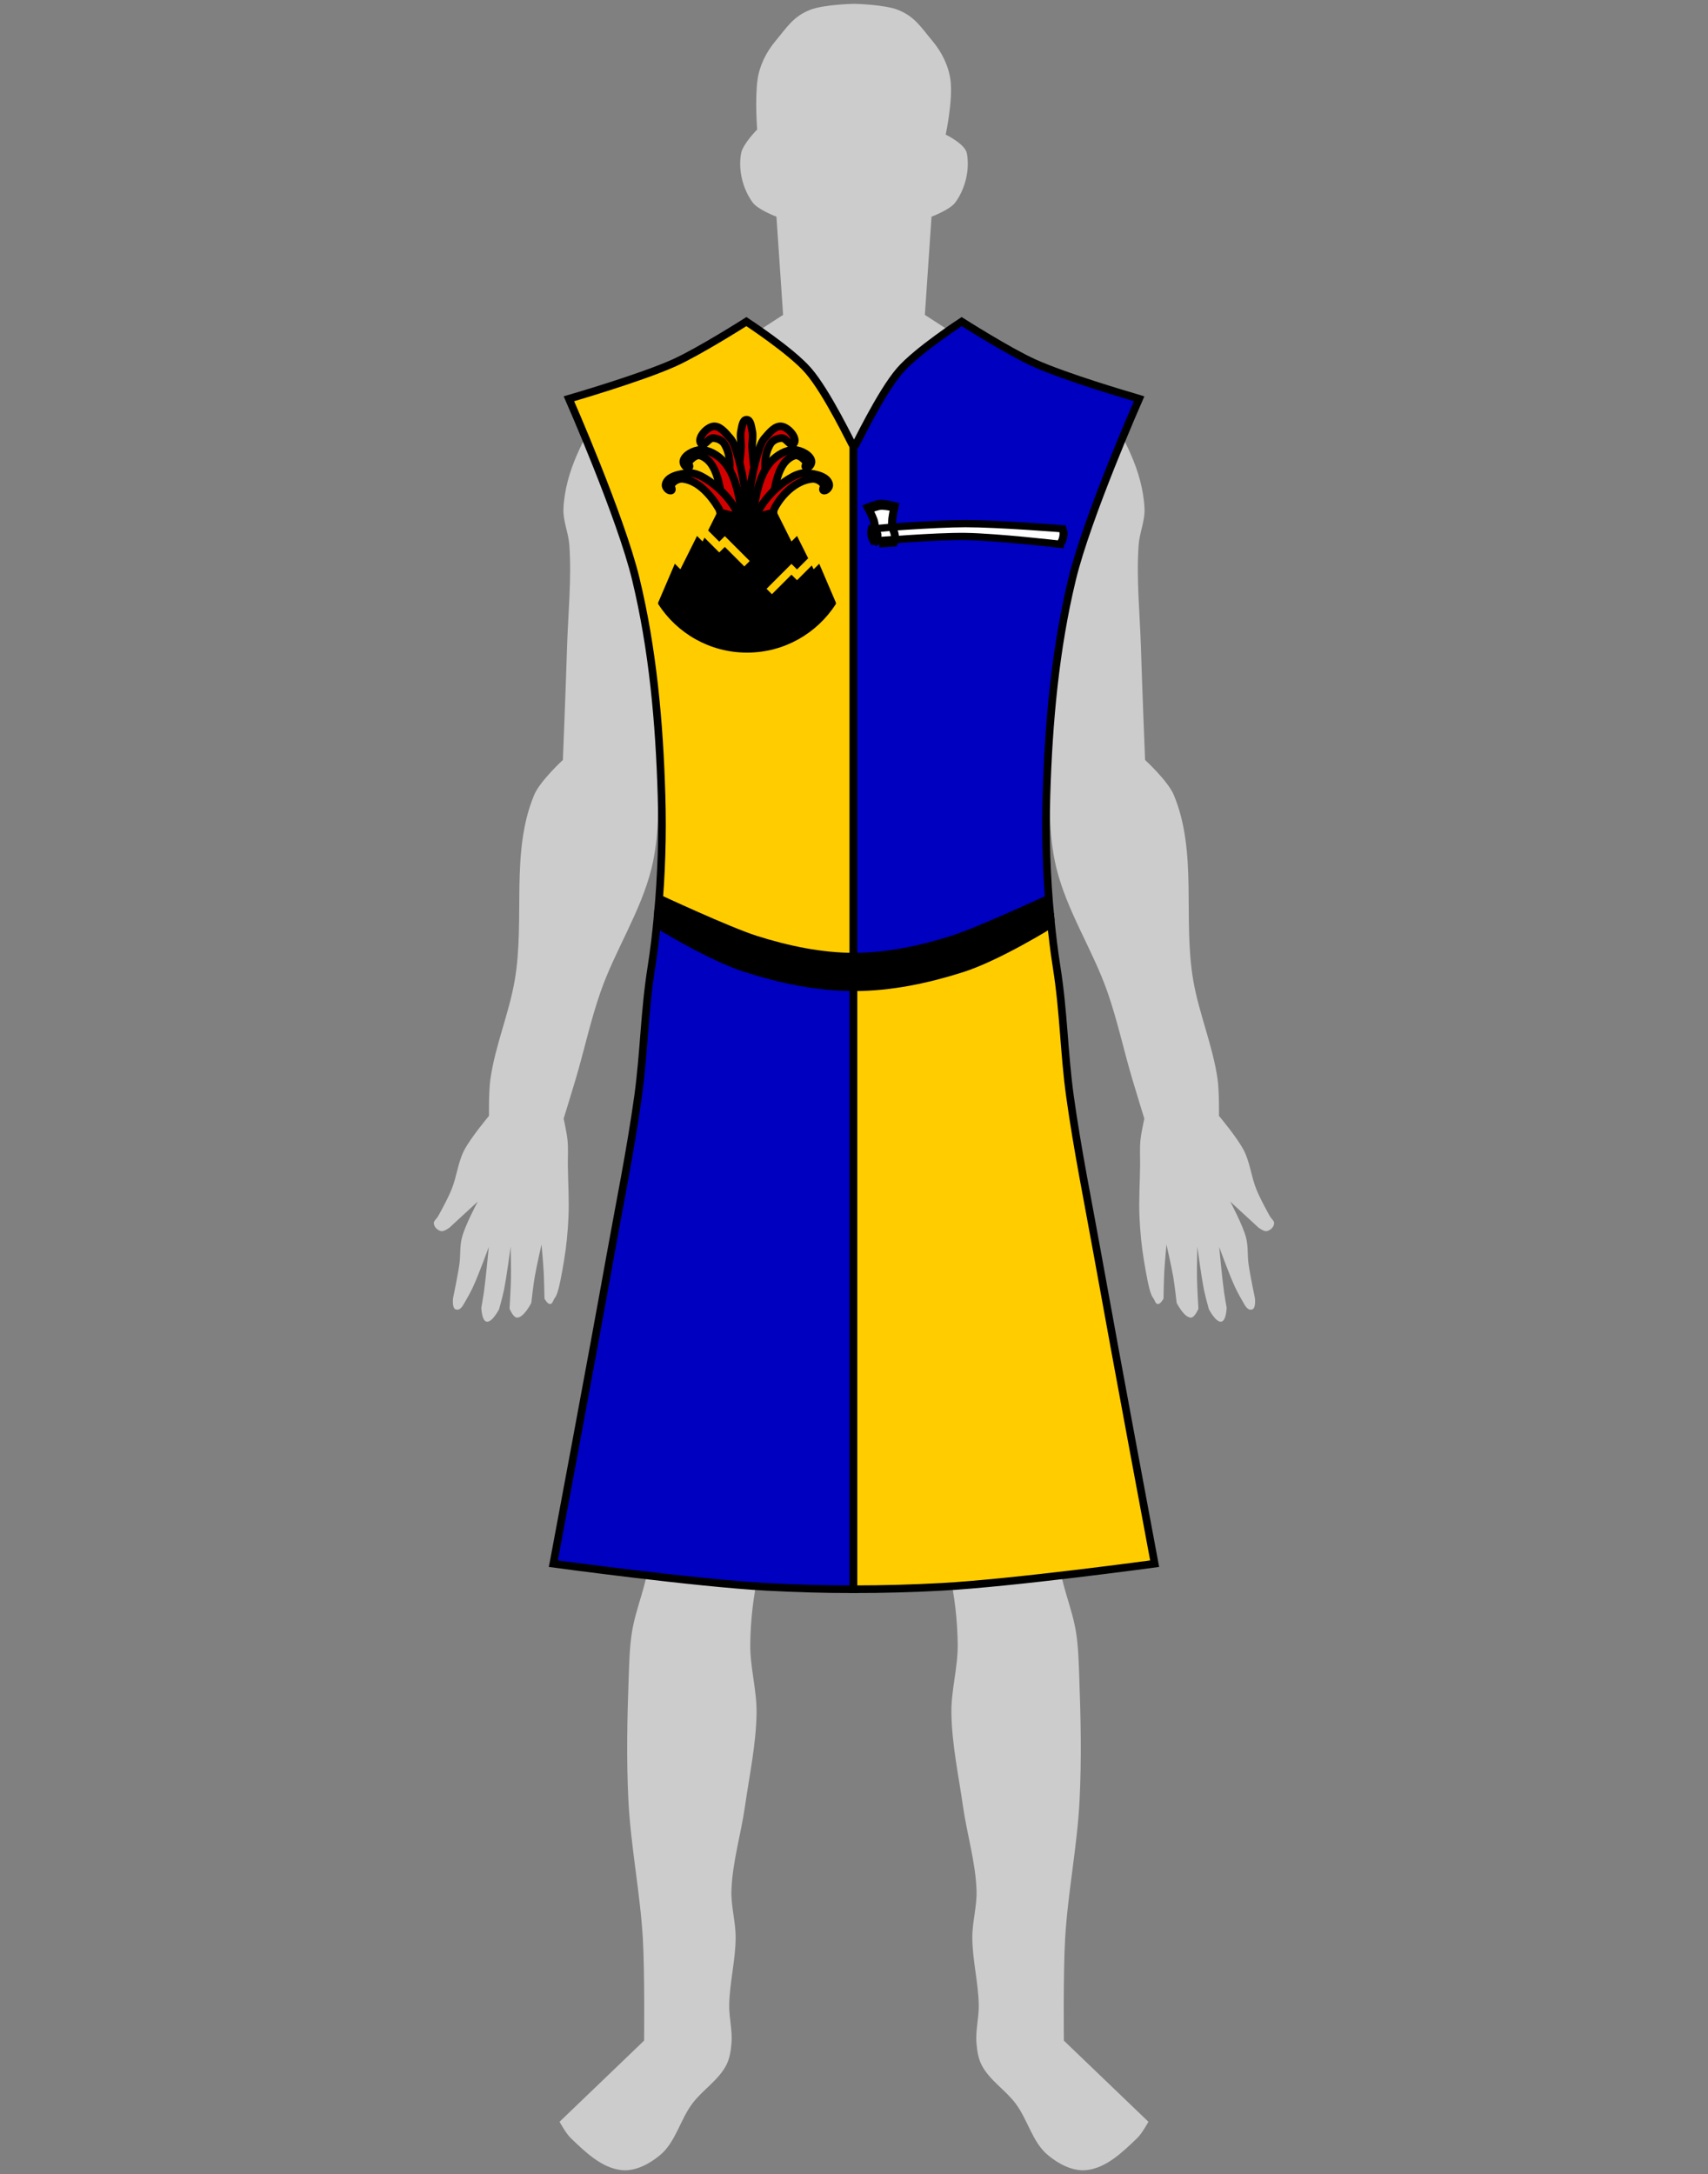
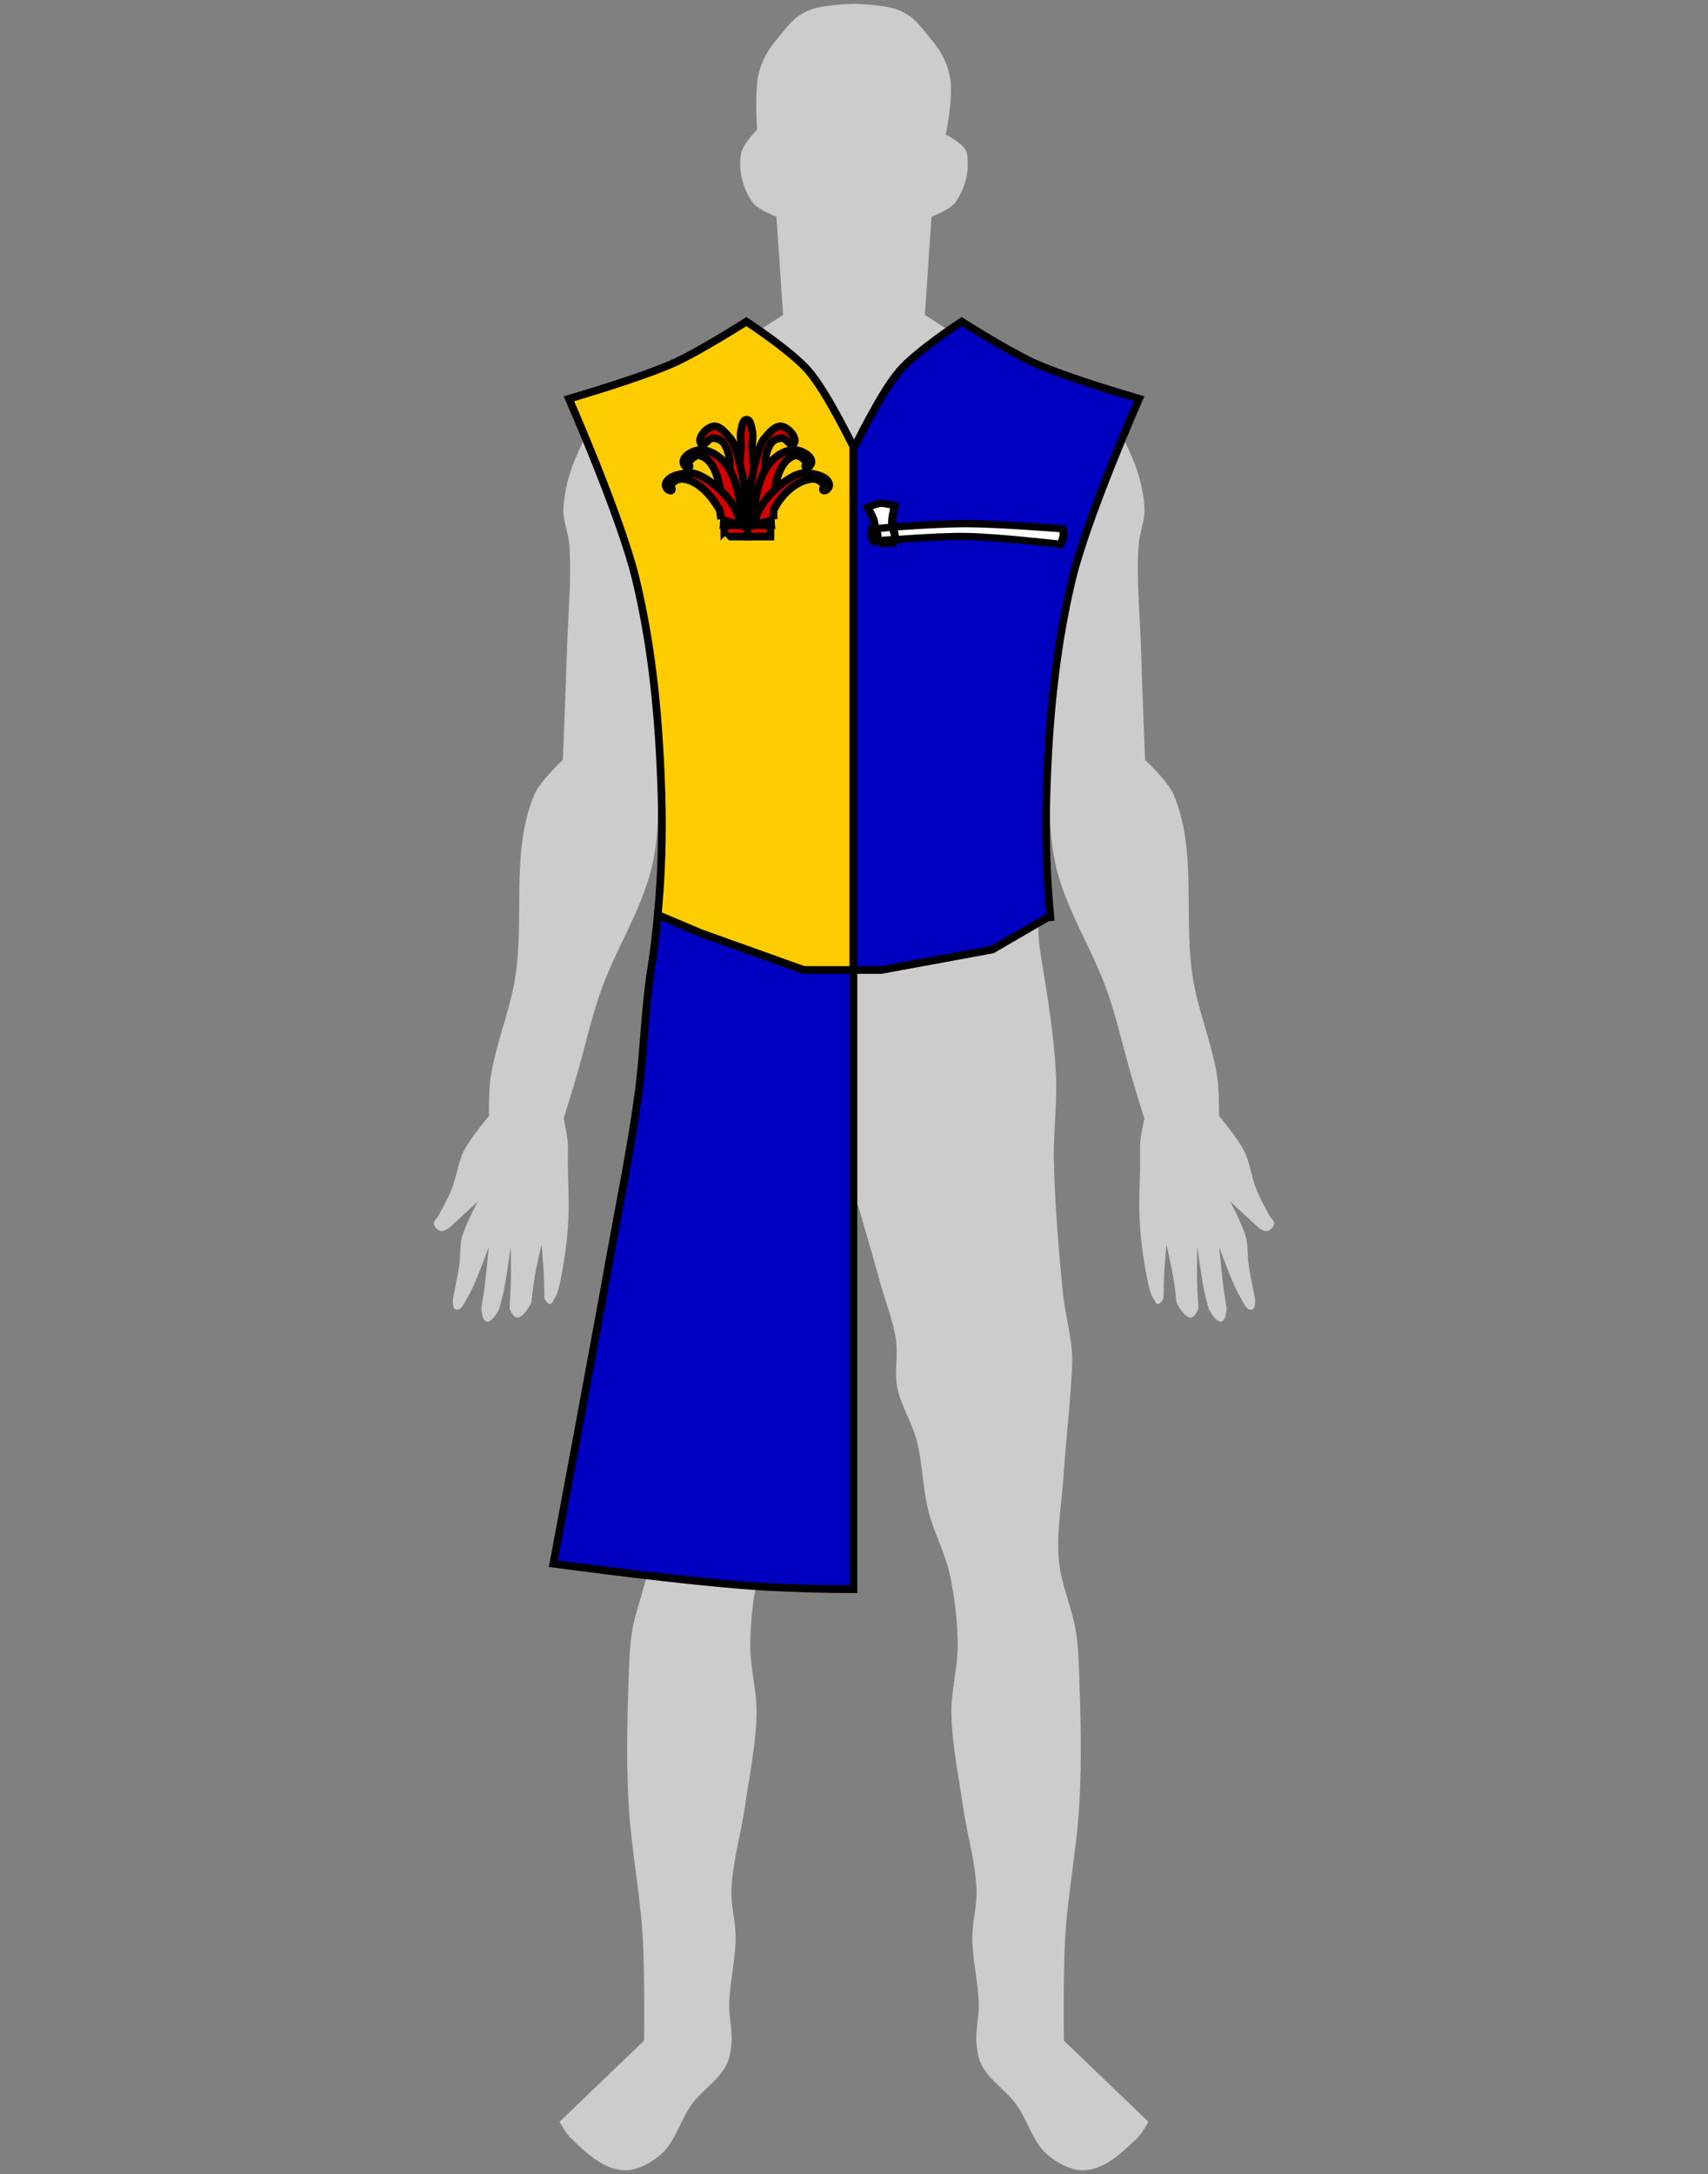
<svg xmlns="http://www.w3.org/2000/svg" xmlns:ns1="http://www.inkscape.org/namespaces/inkscape" xmlns:ns2="http://sodipodi.sourceforge.net/DTD/sodipodi-0.dtd" width="670.417" height="853.08" id="svg2" version="1.1" ns1:version="0.47 r22583" ns2:docname="Wappenrock Bergbanner Arvepass.svg">
  <rect width="100%" height="100%" fill="#808080" stroke="none" />
  <defs id="defs4">
    <ns1:perspective ns2:type="inkscape:persp3d" ns1:vp_x="0 : 526.18109 : 1" ns1:vp_y="0 : 1000 : 0" ns1:vp_z="744.09448 : 526.18109 : 1" ns1:persp3d-origin="372.04724 : 350.78739 : 1" id="perspective10" />
    <ns1:perspective id="perspective2824" ns1:persp3d-origin="0.5 : 0.33333333 : 1" ns1:vp_z="1 : 0.5 : 1" ns1:vp_y="0 : 1000 : 0" ns1:vp_x="0 : 0.5 : 1" ns2:type="inkscape:persp3d" />
    <ns1:perspective id="perspective3615" ns1:persp3d-origin="0.5 : 0.33333333 : 1" ns1:vp_z="1 : 0.5 : 1" ns1:vp_y="0 : 1000 : 0" ns1:vp_x="0 : 0.5 : 1" ns2:type="inkscape:persp3d" />
    <ns1:perspective id="perspective3640" ns1:persp3d-origin="0.5 : 0.33333333 : 1" ns1:vp_z="1 : 0.5 : 1" ns1:vp_y="0 : 1000 : 0" ns1:vp_x="0 : 0.5 : 1" ns2:type="inkscape:persp3d" />
    <ns1:perspective id="perspective3665" ns1:persp3d-origin="0.5 : 0.33333333 : 1" ns1:vp_z="1 : 0.5 : 1" ns1:vp_y="0 : 1000 : 0" ns1:vp_x="0 : 0.5 : 1" ns2:type="inkscape:persp3d" />
    <ns1:perspective id="perspective3689" ns1:persp3d-origin="0.5 : 0.33333333 : 1" ns1:vp_z="1 : 0.5 : 1" ns1:vp_y="0 : 1000 : 0" ns1:vp_x="0 : 0.5 : 1" ns2:type="inkscape:persp3d" />
    <ns1:perspective id="perspective3722" ns1:persp3d-origin="0.5 : 0.33333333 : 1" ns1:vp_z="1 : 0.5 : 1" ns1:vp_y="0 : 1000 : 0" ns1:vp_x="0 : 0.5 : 1" ns2:type="inkscape:persp3d" />
    <ns1:perspective id="perspective2916" ns1:persp3d-origin="0.5 : 0.33333333 : 1" ns1:vp_z="1 : 0.5 : 1" ns1:vp_y="0 : 1000 : 0" ns1:vp_x="0 : 0.5 : 1" ns2:type="inkscape:persp3d" />
    <ns1:perspective id="perspective3661" ns1:persp3d-origin="0.5 : 0.33333333 : 1" ns1:vp_z="1 : 0.5 : 1" ns1:vp_y="0 : 1000 : 0" ns1:vp_x="0 : 0.5 : 1" ns2:type="inkscape:persp3d" />
    <ns1:perspective id="perspective2884" ns1:persp3d-origin="0.5 : 0.33333333 : 1" ns1:vp_z="1 : 0.5 : 1" ns1:vp_y="0 : 1000 : 0" ns1:vp_x="0 : 0.5 : 1" ns2:type="inkscape:persp3d" />
    <ns1:perspective id="perspective2897" ns1:persp3d-origin="0.5 : 0.33333333 : 1" ns1:vp_z="1 : 0.5 : 1" ns1:vp_y="0 : 1000 : 0" ns1:vp_x="0 : 0.5 : 1" ns2:type="inkscape:persp3d" />
    <ns1:perspective id="perspective3752" ns1:persp3d-origin="0.5 : 0.33333333 : 1" ns1:vp_z="1 : 0.5 : 1" ns1:vp_y="0 : 1000 : 0" ns1:vp_x="0 : 0.5 : 1" ns2:type="inkscape:persp3d" />
    <ns1:perspective id="perspective2931" ns1:persp3d-origin="0.5 : 0.33333333 : 1" ns1:vp_z="1 : 0.5 : 1" ns1:vp_y="0 : 1000 : 0" ns1:vp_x="0 : 0.5 : 1" ns2:type="inkscape:persp3d" />
    <ns1:perspective id="perspective2986" ns1:persp3d-origin="0.5 : 0.33333333 : 1" ns1:vp_z="1 : 0.5 : 1" ns1:vp_y="0 : 1000 : 0" ns1:vp_x="0 : 0.5 : 1" ns2:type="inkscape:persp3d" />
  </defs>
  <ns2:namedview id="base" pagecolor="#ffffff" bordercolor="#666666" borderopacity="1.0" ns1:pageopacity="0.0" ns1:pageshadow="2" ns1:zoom="1" ns1:cx="395.2564" ns1:cy="451.8357" ns1:document-units="px" ns1:current-layer="layer1" showgrid="false" ns1:window-width="1186" ns1:window-height="998" ns1:window-x="-4" ns1:window-y="-4" ns1:window-maximized="1" />
  <g ns1:label="Ebene 1" ns1:groupmode="layer" id="layer1" transform="translate(-183.718,-110.995)">
    <path id="path3604-1" style="fill:#cccccc;fill-opacity:1;stroke:none" d="m 518.926,578.53 c 0,0 -7.068,23.905 -10.312,35.834 -2.017,7.416 -5.022,14.619 -6.157,22.22 -0.915,6.127 0.673,12.493 -0.487,18.579 -1.382,7.254 -5.72,13.668 -7.603,20.809 -2.405,9.122 -2.359,18.767 -4.658,27.916 -2.092,8.326 -6.39,16.013 -8.273,24.389 -2.054,9.134 -3.117,18.538 -3.23,27.899 -0.11,9.075 2.625,18.04 2.475,27.115 -0.203,12.255 -2.818,24.354 -4.553,36.487 -1.574,11.005 -4.917,21.815 -5.311,32.925 -0.22,6.205 1.676,12.344 1.656,18.553 -0.028,8.861 -2.375,17.602 -2.533,26.462 -0.089,5.005 1.33,10.003 0.898,14.99 -0.254,2.934 -0.683,5.982 -2.038,8.597 -3.101,5.987 -9.354,9.761 -13.387,15.165 -4.74,6.352 -6.519,15.087 -12.611,20.156 -4.113,3.422 -9.601,6.386 -14.929,5.898 -7.892,-0.724 -14.438,-7.124 -20.156,-12.611 -1.858,-1.783 -4.364,-6.376 -4.364,-6.376 l 33.184,-31.837 c 0,0 0.285,-26.686 -0.49,-39.997 -1.057,-18.141 -4.742,-36.072 -5.665,-54.22 -0.823,-16.171 -0.474,-32.395 0.119,-48.577 0.21,-5.73 0.351,-11.491 1.218,-17.159 1.485,-9.704 5.925,-18.878 6.792,-28.657 0.969,-10.92 -1.1,-21.899 -1.831,-32.837 -0.97,-14.523 -2.736,-28.993 -3.391,-43.533 -0.428,-9.514 3.568,-19.046 3.65,-28.569 0.147,-17.157 3.121,-34.265 3.513,-51.451 0.263,-11.545 -1.388,-23.104 -0.781,-34.636 0.816,-15.512 3.333,-30.523 5.935,-46.221 1.329,-8.017 0.969,-16.231 1.845,-24.31 1.351,-12.454 4.185,-24.73 5.259,-37.21 0.47,-5.461 1.454,-11.036 0.513,-16.436 -0.918,-5.271 -5.898,-14.929 -5.898,-14.929 0,0 -2.178,4.196 -2.778,6.463 -0.983,3.711 -0.896,7.626 -1.288,11.445 -1.394,13.575 -0.52,27.514 -3.787,40.764 -4.214,17.09 -14.347,32.193 -20.118,48.822 -3.828,11.031 -6.288,22.491 -9.588,33.691 -1.554,5.273 -4.807,15.774 -4.807,15.774 0,0 1.259,5.67 1.533,8.553 0.316,3.318 0.082,6.666 0.122,9.999 0.082,6.666 0.544,13.339 0.245,19.998 -0.258,5.746 -0.795,11.495 -1.754,17.166 -0.821,4.852 -2.07,12.547 -3.413,14.364 -1.137,1.539 -0.965,2.594 -2.093,2.669 -1.008,0.067 -2.169,-2.116 -2.169,-2.116 0,0 -0.118,-7.025 -0.308,-10.533 -0.193,-3.574 -0.845,-10.705 -0.845,-10.705 0,0 -1.965,8.563 -2.699,12.891 -0.563,3.32 -1.306,10.017 -1.306,10.017 0,0 -2.953,5.9 -5.644,5.784 -1.523,-0.066 -2.901,-3.536 -2.901,-3.536 0,0 0.496,-8.097 0.565,-12.151 0.069,-4.047 -0.149,-12.142 -0.149,-12.142 0,0 -1.488,11.501 -2.647,17.177 -0.505,2.476 -1.874,7.345 -1.874,7.345 0,0 -2.718,5.356 -4.941,4.882 -1.915,-0.408 -2.032,-5.511 -2.032,-5.511 0,0 0.726,-3.928 0.999,-5.906 0.821,-5.939 1.924,-17.882 1.924,-17.882 0,0 -3.848,10.661 -6.236,15.792 -1.056,2.269 -2.341,4.474 -3.566,6.607 -1.122,1.954 -2.101,2.551 -3.293,2.049 -1.345,-0.566 -0.945,-4.274 -0.945,-4.274 0,0 1.88,-8.916 2.514,-13.425 0.485,-3.452 0.108,-7.038 0.984,-10.413 1.295,-4.984 6.215,-14.141 6.215,-14.141 l -11.094,10.213 c 0,0 -2.077,1.606 -3.229,1.392 -1.324,-0.245 -2.694,-1.49 -2.892,-2.822 -0.2,-1.344 0.838,-1.489 1.963,-3.572 1.63,-3.02 3.602,-6.607 5.013,-10.086 1.981,-4.884 2.447,-10.352 4.816,-15.06 2.526,-5.02 9.833,-13.693 9.833,-13.693 0,0 -0.124,-9.572 0.539,-14.293 1.848,-13.153 7.239,-25.607 9.527,-38.691 4.213,-24.088 -1.76,-50.398 7.678,-72.957 2.283,-5.456 11.261,-13.71 11.261,-13.71 0,0 1.175,-29.06 1.609,-43.594 0.405,-13.574 1.868,-27.181 0.93,-40.729 -0.333,-4.804 -2.528,-9.448 -2.318,-14.258 0.322,-7.385 2.45,-14.741 5.451,-21.497 2.225,-5.009 4.752,-10.371 9.119,-13.684 3.18,-2.412 7.716,-2.139 11.384,-3.711 5.188,-2.224 10.036,-5.181 14.903,-8.04 7.007,-4.117 13.716,-8.721 20.555,-13.11 8.284,-5.316 24.806,-16.019 24.806,-16.019 l -2.615,-38.542 c 0,0 -7.21,-2.666 -9.355,-5.6 -3.886,-5.317 -5.708,-12.754 -4.522,-19.232 0.678,-3.703 6.314,-9.364 6.314,-9.364 0,0 -0.928,-11.651 0.14,-19.526 0.744,-5.488 3.405,-10.839 6.959,-15.086 4.619,-5.52 7.01,-9.721 13.707,-12.361 5.151,-2.031 16.445,-2.344 17.195,-2.344 0.75,-1.6e-4 12.044,0.313 17.195,2.344 6.697,2.64 9.088,6.84 13.707,12.361 3.554,4.247 6.214,9.599 6.959,15.086 1.068,7.875 -1.86,21.526 -1.86,21.526 0,0 7.636,3.661 8.314,7.364 1.187,6.478 -0.636,13.915 -4.522,19.232 -2.145,2.934 -9.355,5.6 -9.355,5.6 l -2.615,38.542 c 0,0 16.522,10.703 24.806,16.019 6.839,4.389 13.549,8.993 20.555,13.11 4.866,2.86 9.715,5.817 14.903,8.04 3.668,1.572 8.204,1.299 11.384,3.711 4.367,3.313 6.893,8.675 9.119,13.684 3.001,6.756 5.129,14.112 5.451,21.497 0.21,4.811 -1.985,9.455 -2.318,14.258 -0.938,13.547 0.524,27.155 0.93,40.729 0.434,14.535 1.609,43.594 1.609,43.594 0,0 8.979,8.255 11.261,13.71 9.438,22.558 3.466,48.869 7.678,72.957 2.288,13.084 7.679,25.538 9.527,38.691 0.663,4.721 0.539,14.293 0.539,14.293 0,0 7.307,8.673 9.833,13.693 2.369,4.708 2.835,10.176 4.816,15.06 1.411,3.479 3.384,7.066 5.013,10.086 1.125,2.084 2.163,2.228 1.963,3.572 -0.198,1.332 -1.568,2.577 -2.892,2.822 -1.153,0.213 -3.229,-1.392 -3.229,-1.392 l -11.094,-10.213 c 0,0 4.921,9.158 6.215,14.141 0.877,3.374 0.499,6.96 0.984,10.413 0.634,4.508 2.514,13.425 2.514,13.425 0,0 0.4,3.709 -0.945,4.274 -1.192,0.501 -2.171,-0.095 -3.293,-2.049 -1.225,-2.132 -2.51,-4.338 -3.566,-6.607 -2.388,-5.131 -6.236,-15.792 -6.236,-15.792 0,0 1.103,11.943 1.924,17.882 0.273,1.978 0.999,5.906 0.999,5.906 0,0 -0.117,5.103 -2.032,5.511 -2.223,0.474 -4.941,-4.882 -4.941,-4.882 0,0 -1.369,-4.869 -1.874,-7.345 -1.159,-5.676 -2.647,-17.177 -2.647,-17.177 0,0 -0.218,8.095 -0.149,12.142 0.069,4.054 0.565,12.151 0.565,12.151 0,0 -1.378,3.47 -2.901,3.536 -2.691,0.116 -5.644,-5.784 -5.644,-5.784 0,0 -0.743,-6.697 -1.306,-10.017 -0.734,-4.328 -2.699,-12.891 -2.699,-12.891 0,0 -0.652,7.131 -0.845,10.705 -0.19,3.507 -0.308,10.533 -0.308,10.533 0,0 -1.161,2.183 -2.169,2.116 -1.128,-0.075 -0.955,-1.13 -2.093,-2.669 -1.343,-1.817 -2.593,-9.512 -3.413,-14.364 -0.959,-5.671 -1.497,-11.42 -1.754,-17.166 -0.299,-6.66 0.163,-13.332 0.245,-19.998 0.041,-3.333 -0.193,-6.681 0.122,-9.999 0.274,-2.884 1.533,-8.553 1.533,-8.553 0,0 -3.254,-10.502 -4.807,-15.774 -3.3,-11.2 -5.76,-22.661 -9.588,-33.691 -5.771,-16.628 -15.904,-31.732 -20.118,-48.822 -3.267,-13.25 -2.392,-27.189 -3.787,-40.764 -0.392,-3.819 -0.305,-7.734 -1.288,-11.445 -0.601,-2.267 -2.778,-6.463 -2.778,-6.463 0,0 -4.979,9.658 -5.898,14.929 -0.941,5.4 0.043,10.975 0.513,16.436 1.073,12.481 3.908,24.757 5.259,37.21 0.877,8.079 0.517,16.293 1.845,24.31 2.601,15.698 5.118,30.709 5.935,46.221 0.607,11.532 -1.045,23.091 -0.781,34.636 0.392,17.186 1.837,34.343 3.513,51.451 0.936,9.555 4.078,19.055 3.65,28.569 -0.655,14.54 -2.42,29.011 -3.391,43.533 -0.731,10.938 -2.8,21.917 -1.831,32.837 0.868,9.778 5.308,18.953 6.792,28.657 0.867,5.668 1.008,11.429 1.218,17.159 0.594,16.181 0.942,32.405 0.119,48.577 -0.923,18.148 -4.608,36.079 -5.665,54.22 -0.775,13.311 -0.49,39.997 -0.49,39.997 l 33.184,31.837 c 0,0 -2.506,4.592 -4.364,6.376 -5.718,5.488 -12.264,11.888 -20.156,12.611 -5.328,0.489 -10.816,-2.475 -14.929,-5.898 -6.092,-5.069 -7.871,-13.804 -12.611,-20.156 -4.033,-5.404 -10.285,-9.178 -13.387,-15.165 -1.355,-2.615 -1.783,-5.663 -2.038,-8.597 -0.432,-4.987 0.987,-9.985 0.898,-14.99 -0.158,-8.859 -2.505,-17.601 -2.533,-26.462 -0.02,-6.209 1.876,-12.348 1.656,-18.553 -0.394,-11.11 -3.738,-21.92 -5.311,-32.925 -1.735,-12.133 -4.35,-24.232 -4.553,-36.487 -0.15,-9.075 2.585,-18.039 2.475,-27.115 -0.113,-9.361 -1.176,-18.765 -3.23,-27.899 -1.883,-8.376 -6.181,-16.063 -8.273,-24.389 -2.299,-9.15 -2.253,-18.794 -4.658,-27.916 -1.883,-7.141 -6.221,-13.555 -7.603,-20.809 -1.159,-6.086 0.428,-12.452 -0.487,-18.579 -1.135,-7.601 -4.14,-14.804 -6.157,-22.22 -3.244,-11.929 -10.312,-35.834 -10.312,-35.834 z" ns2:nodetypes="cssssssssssssssssssccssssssssaasssscssssscsssssscscscscscscscscssscssccssssscssscssssssssccsscssscssscssccsssssssscssscsssssccsscssscscscscscscscscsssssscssssscssssaaasssssssccssssssssssssssssssc" />
    <path style="fill:#0000c0;fill-opacity:1;stroke:#000000;stroke-width:3;stroke-linecap:butt;stroke-linejoin:miter;stroke-miterlimit:4;stroke-opacity:1;stroke-dasharray:none" d="M 335 380.594 L 315.5 380.594 L 275 366.094 L 258.188 358.969 C 257.536 365.914 256.751 372.842 255.656 379.719 C 252.93 396.852 252.784 413.351 250.469 430.062 C 247.53 451.271 243.222 472.27 239.438 493.344 C 232.291 533.137 217.607 611.389 217.375 612.625 C 217.373 612.635 217.188 613.562 217.188 613.562 C 217.188 613.562 272.876 621.139 300.906 622.656 C 312.257 623.271 323.62 623.59 335 623.594 L 335 380.594 z " id="path2946" transform="translate(183.718,110.995)" />
    <path style="fill:#ffcc00;fill-opacity:1;stroke:#000000;stroke-width:3;stroke-linecap:butt;stroke-linejoin:miter;stroke-miterlimit:4;stroke-opacity:1;stroke-dasharray:none" d="M 292.969 126.188 C 292.969 126.188 274.584 137.874 264.688 142.344 C 251.404 148.343 223.312 156.469 223.312 156.469 C 223.312 156.469 243.658 202.747 249.562 227.188 C 256.252 254.875 258.814 283.56 259.656 312.031 C 260.119 327.661 259.649 343.373 258.188 358.969 L 275 366.094 L 315.5 380.594 L 335 380.594 L 335 175.25 C 334.424 174.532 324.767 154.058 317.219 145.375 C 310.457 137.596 292.969 126.188 292.969 126.188 z " id="path2919" transform="translate(183.718,110.995)" />
-     <path style="fill:#ffcc00;fill-opacity:1;stroke:#000000;stroke-width:3;stroke-linecap:butt;stroke-linejoin:miter;stroke-miterlimit:4;stroke-opacity:1;stroke-dasharray:none" d="M 412.312 359.938 L 411 360.094 L 389.5 372.594 L 346 380.594 L 335 380.594 L 335 623.594 C 346.505 623.597 358.025 623.277 369.5 622.656 C 397.53 621.139 453.219 613.562 453.219 613.562 C 453.219 613.562 438.203 533.451 431 493.344 C 427.215 472.27 422.907 451.271 419.969 430.062 C 417.653 413.351 417.508 396.852 414.781 379.719 C 413.738 373.161 412.956 366.558 412.312 359.938 z " id="path2949" transform="translate(183.718,110.995)" />
    <path style="fill:#0000c0;fill-opacity:1;stroke:#000000;stroke-width:3;stroke-linecap:butt;stroke-linejoin:miter;stroke-miterlimit:4;stroke-opacity:1;stroke-dasharray:none" d="M 377.469 126.188 C 377.469 126.188 359.981 137.596 353.219 145.375 C 345.538 154.211 335.469 175.656 335.219 175.656 C 335.214 175.656 335.01 175.263 335 175.25 L 335 380.594 L 346 380.594 L 389.5 372.594 L 411 360.094 L 412.312 359.938 C 410.766 344.025 410.278 327.984 410.75 312.031 C 411.592 283.56 414.154 254.875 420.844 227.188 C 426.749 202.747 447.125 156.469 447.125 156.469 C 447.125 156.469 445.567 155.985 445.406 155.938 C 442.622 155.124 418.306 148.015 405.75 142.344 C 395.854 137.874 377.469 126.188 377.469 126.188 z " id="path2844" transform="translate(183.718,110.995)" />
-     <path style="font-size:medium;font-style:normal;font-variant:normal;font-weight:normal;font-stretch:normal;text-indent:0;text-align:start;text-decoration:none;line-height:normal;letter-spacing:normal;word-spacing:normal;text-transform:none;direction:ltr;block-progression:tb;writing-mode:lr-tb;text-anchor:start;color:#000000;fill:#000000;fill-opacity:1;stroke:none;stroke-width:15;marker:none;visibility:visible;display:inline;overflow:visible;enable-background:accumulate;font-family:Bitstream Vera Sans;-inkscape-font-specification:Bitstream Vera Sans" d="m 442.208,461.812 -1.312,13.094 c 0,0 20.832,12.983 35.406,17.594 13.51,4.274 27.909,7.375 42.625,7.375 14.716,0 29.146,-3.101 42.656,-7.375 14.574,-4.611 35.375,-17.594 35.375,-17.594 L 595.676,461.812 c 0,0 -27.894,13.011 -38.625,16.406 -12.542,3.968 -25.516,6.656 -38.125,6.656 -12.609,0 -25.583,-2.688 -38.125,-6.656 -10.731,-3.395 -38.594,-16.406 -38.594,-16.406 z" id="path3679-0-2" ns2:nodetypes="ccsssccsssc" />
    <g transform="matrix(0.109,0,0,0.109,435.175,252.235)" id="g2843">
      <path ns2:nodetypes="caaaaaaacc" id="path3829-5-1-1" d="m 338.522,595.036 c 0,0 -1.628,-55.687 -2e-5,-83.458 3.86,-65.853 19.261,-130.689 23.122,-196.542 1.17,-19.966 -4.595,-40.535 0,-60 3.425,-14.508 5.093,-40 20,-40 14.907,0 16.575,25.492 20,40 4.595,19.465 -1.014,40.026 0,60 3.338,65.768 16.662,130.774 20,196.542 1.41,27.784 0,83.458 0,83.458 l -83.121,0 z" style="fill:#d40000;stroke:#000000;stroke-width:27.429;stroke-linecap:butt;stroke-linejoin:miter;stroke-miterlimit:4;stroke-opacity:1;stroke-dasharray:none" />
      <path ns2:nodetypes="caaaaaaaacc" id="path3829-5-1" d="m 301.401,635.901 c 0,0 -2e-5,-55.639 -2e-5,-83.458 0,-83.458 43.7,-179.381 2e-5,-250.375 -8.143,-13.229 -26.072,-20.865 -41.561,-20.865 -15.489,0 -31.31,32.523 -41.561,20.865 -16.528,-18.799 17.071,-57.676 41.561,-62.594 24.49,-4.918 45.813,22.93 62.341,41.729 10.251,11.659 15.882,26.976 20.78,41.729 24.49,73.767 34.606,152.067 41.561,229.511 2.488,27.707 0,83.458 0,83.458 l -83.121,0 z" style="fill:#d40000;stroke:#000000;stroke-width:27.429;stroke-linecap:butt;stroke-linejoin:miter;stroke-miterlimit:4;stroke-opacity:1;stroke-dasharray:none" />
      <path ns2:nodetypes="caaaaaaaacc" id="path3829-5" d="m 299.059,595.036 c 0,0 4.314,-42.184 0,-62.594 -14.162,-67.005 -18.908,-164.65 -83.121,-187.781 -14.579,-5.252 -31.428,9.103 -41.561,20.865 -5.543,6.434 6.035,17.451 0,20.865 -9.765,5.523 -21.626,-11.066 -20.78,-20.865 1.912,-22.156 37.374,-41.111 62.341,-41.729 29.173,-0.722 62.395,18.613 83.121,41.729 39.597,44.163 51.781,108.448 62.341,166.917 3.708,20.53 2e-5,62.594 2e-5,62.594 l -62.341,0 z" style="fill:#d40000;stroke:#000000;stroke-width:27.429;stroke-linecap:butt;stroke-linejoin:miter;stroke-miterlimit:4;stroke-opacity:1;stroke-dasharray:none" />
      <path ns2:nodetypes="caaaaaaaacc" id="path3829" d="m 289.187,574.172 c 0,0 -0.761,-27.711 -7.543,-39.135 -28.589,-48.159 -73.955,-100.644 -129.607,-106.917 -15.404,-1.736 -33.418,7.636 -41.561,20.865 -3.642,5.916 6.4,18.203 0,20.865 -9.05,3.764 -22.35,-11.156 -20.78,-20.865 4.962,-30.701 52.222,-39.524 83.121,-41.729 21.849,-1.559 43.708,9.302 62.341,20.865 41.665,25.855 78.152,62.489 103.902,104.323 11.516,18.709 20.78,62.594 20.78,62.594 l -70.653,-20.865 z" style="fill:#d40000;stroke:#000000;stroke-width:27.429;stroke-linecap:butt;stroke-linejoin:miter;stroke-miterlimit:4;stroke-opacity:1;stroke-dasharray:none" />
      <path ns2:nodetypes="caaaaaaaacc" id="path3829-5-1-2" d="m 467.644,635.901 c 0,0 2e-5,-55.639 2e-5,-83.458 0,-83.458 -43.7,-179.381 -2e-5,-250.375 8.143,-13.229 26.072,-20.865 41.561,-20.865 15.489,0 31.31,32.523 41.561,20.865 16.528,-18.799 -17.071,-57.676 -41.561,-62.594 -24.49,-4.918 -45.813,22.93 -62.341,41.729 -10.251,11.659 -15.882,26.976 -20.78,41.729 -24.49,73.767 -34.606,152.067 -41.561,229.511 -2.488,27.707 0,83.458 0,83.458 l 83.121,0 z" style="fill:#d40000;stroke:#000000;stroke-width:27.429;stroke-linecap:butt;stroke-linejoin:miter;stroke-miterlimit:4;stroke-opacity:1;stroke-dasharray:none" />
      <path ns2:nodetypes="caaaaaaaacc" id="path3829-5-15" d="m 469.985,595.036 c 0,0 -4.314,-42.184 0,-62.594 14.162,-67.005 18.908,-164.65 83.121,-187.781 14.579,-5.252 31.428,9.103 41.561,20.865 5.543,6.434 -6.035,17.451 0,20.865 9.765,5.523 21.626,-11.066 20.78,-20.865 -1.912,-22.156 -37.374,-41.111 -62.341,-41.729 -29.173,-0.722 -62.395,18.613 -83.121,41.729 -39.597,44.163 -51.781,108.448 -62.341,166.917 -3.708,20.53 -2e-5,62.594 -2e-5,62.594 l 62.341,0 z" style="fill:#d40000;stroke:#000000;stroke-width:27.429;stroke-linecap:butt;stroke-linejoin:miter;stroke-miterlimit:4;stroke-opacity:1;stroke-dasharray:none" />
      <path ns2:nodetypes="caaaaaaaacc" id="path3829-1" d="m 479.858,574.172 c 0,0 -4.174,-27.516 1.786,-39.135 26.242,-51.161 78.163,-101.084 135.364,-106.917 15.421,-1.573 33.418,7.636 41.561,20.865 3.642,5.916 -6.4,18.203 0,20.865 9.05,3.764 22.35,-11.156 20.78,-20.865 -4.962,-30.701 -52.222,-39.524 -83.121,-41.729 -21.849,-1.559 -43.708,9.302 -62.341,20.865 -41.665,25.855 -78.152,62.489 -103.902,104.323 -11.516,18.709 -20.78,62.594 -20.78,62.594 l 70.653,-20.865 z" style="fill:#d40000;stroke:#000000;stroke-width:27.429;stroke-linecap:butt;stroke-linejoin:miter;stroke-miterlimit:4;stroke-opacity:1;stroke-dasharray:none" />
-       <path id="path3662" transform="translate(3.144,191.081)" d="m 280,342.469 -60,120 -20,-20 -60,120 -20,-20 L 74.844,647.812 60,682.469 l 0,5 c 67.569,105.256 185.634,175 320,175 134.366,0 252.431,-69.744 320,-175 l 0,-5 L 683.406,643.75 640,542.469 l -20,20 -60,-120 -20,20 -60,-120 c 0,0 -66.007,20 -100,20 -33.993,0 -100,-20 -100,-20 z" style="fill:#000000;stroke:none" />
      <path transform="translate(3.144,191.081)" id="path3782" d="M 198.571,401.027 280,482.455 l 20,-20 80,80" style="fill:none;stroke:#ffcc00;stroke-width:27.429;stroke-linecap:butt;stroke-linejoin:miter;stroke-miterlimit:3;stroke-opacity:1;stroke-dasharray:none" />
-       <path id="path3782-8" d="m 644.572,692.108 -81.429,81.429 -20,-20 -80,80" style="fill:none;stroke:#ffcc00;stroke-width:27.429;stroke-linecap:butt;stroke-linejoin:miter;stroke-miterlimit:3;stroke-opacity:1;stroke-dasharray:none" />
    </g>
    <g id="g4232" transform="matrix(0.112,0,0,0.101,520.019,280.6)" style="stroke:#000000;stroke-width:28.169;stroke-miterlimit:4;stroke-opacity:1;stroke-dasharray:none">
      <path ns2:nodetypes="caccacc" transform="translate(1.644,192.036)" id="path4218" d="m 710,243 c 0,0 -219.561,-28.174 -330,-30 -107.545,-1.779 -322.143,18.571 -322.143,18.571 -8.62,-16.429 -10.996,-32.857 -7.143,-49.286 0,0 219.336,-19.3 329.286,-19.286 113.529,0.014 340,20 340,20 7.475,21.544 0.091,48.006 -10,60 z" style="fill:#ffffff;stroke:#000000;stroke-width:28.169;stroke-linecap:butt;stroke-linejoin:miter;stroke-miterlimit:4;stroke-opacity:1;stroke-dasharray:none" />
      <path ns2:nodetypes="caaaacacaaaacc" transform="translate(1.644,192.036)" id="path4222" d="m 76.429,241.571 c 0,0 -4.733,-6.788 -5.714,-10.714 -2.021,-8.085 1.156,-16.747 -10e-7,-25 -1.202,-8.583 -5.118,-16.573 -7.143,-25 C 60.965,170.006 60.421,158.668 57.143,148 51.972,131.175 36.429,99.429 36.429,99.429 c 0,0 29.711,-13.952 45.714,-15 16.682,-1.093 49.286,9.286 49.286,9.286 0,0 -7.138,33.63 -8.571,50.714 -0.876,10.44 -1.508,21.062 0,31.429 1.323,9.095 6.242,17.381 7.857,26.429 1.3,7.281 2.319,14.8 1.429,22.143 C 131.572,229.138 127.857,238 127.857,238 l -51.429,3.571 z" style="fill:#ffffff;stroke:#000000;stroke-width:28.169;stroke-linecap:butt;stroke-linejoin:miter;stroke-miterlimit:4;stroke-opacity:1;stroke-dasharray:none" />
      <path ns2:nodetypes="cac" transform="translate(1.644,192.036)" id="path4224" d="m 54.286,188.714 c 0,0 6.434,10.993 7.143,17.143 C 62.092,211.612 58.571,223 58.571,223" style="fill:none;stroke:#000000;stroke-width:28.169;stroke-linecap:butt;stroke-linejoin:miter;stroke-miterlimit:4;stroke-opacity:1;stroke-dasharray:none" />
      <path transform="translate(1.644,192.036)" id="path4226" d="m 77.857,228.714 45,-3.571" style="fill:none;stroke:#000000;stroke-width:28.169;stroke-linecap:butt;stroke-linejoin:miter;stroke-miterlimit:4;stroke-opacity:1;stroke-dasharray:none" />
      <path transform="translate(1.644,192.036)" id="path4228" d="M 73.571,181.571 115,177.286" style="fill:none;stroke:#000000;stroke-width:28.169;stroke-linecap:butt;stroke-linejoin:miter;stroke-miterlimit:4;stroke-opacity:1;stroke-dasharray:none" />
-       <path ns2:nodetypes="cac" transform="translate(1.644,192.036)" id="path4230" d="m 46.429,105.857 c 0,0 23.334,-9.618 35.714,-10.714 12.415,-1.099 37.143,4.286 37.143,4.286" style="fill:none;stroke:#000000;stroke-width:28.169;stroke-linecap:butt;stroke-linejoin:miter;stroke-miterlimit:4;stroke-opacity:1;stroke-dasharray:none" />
    </g>
  </g>
</svg>